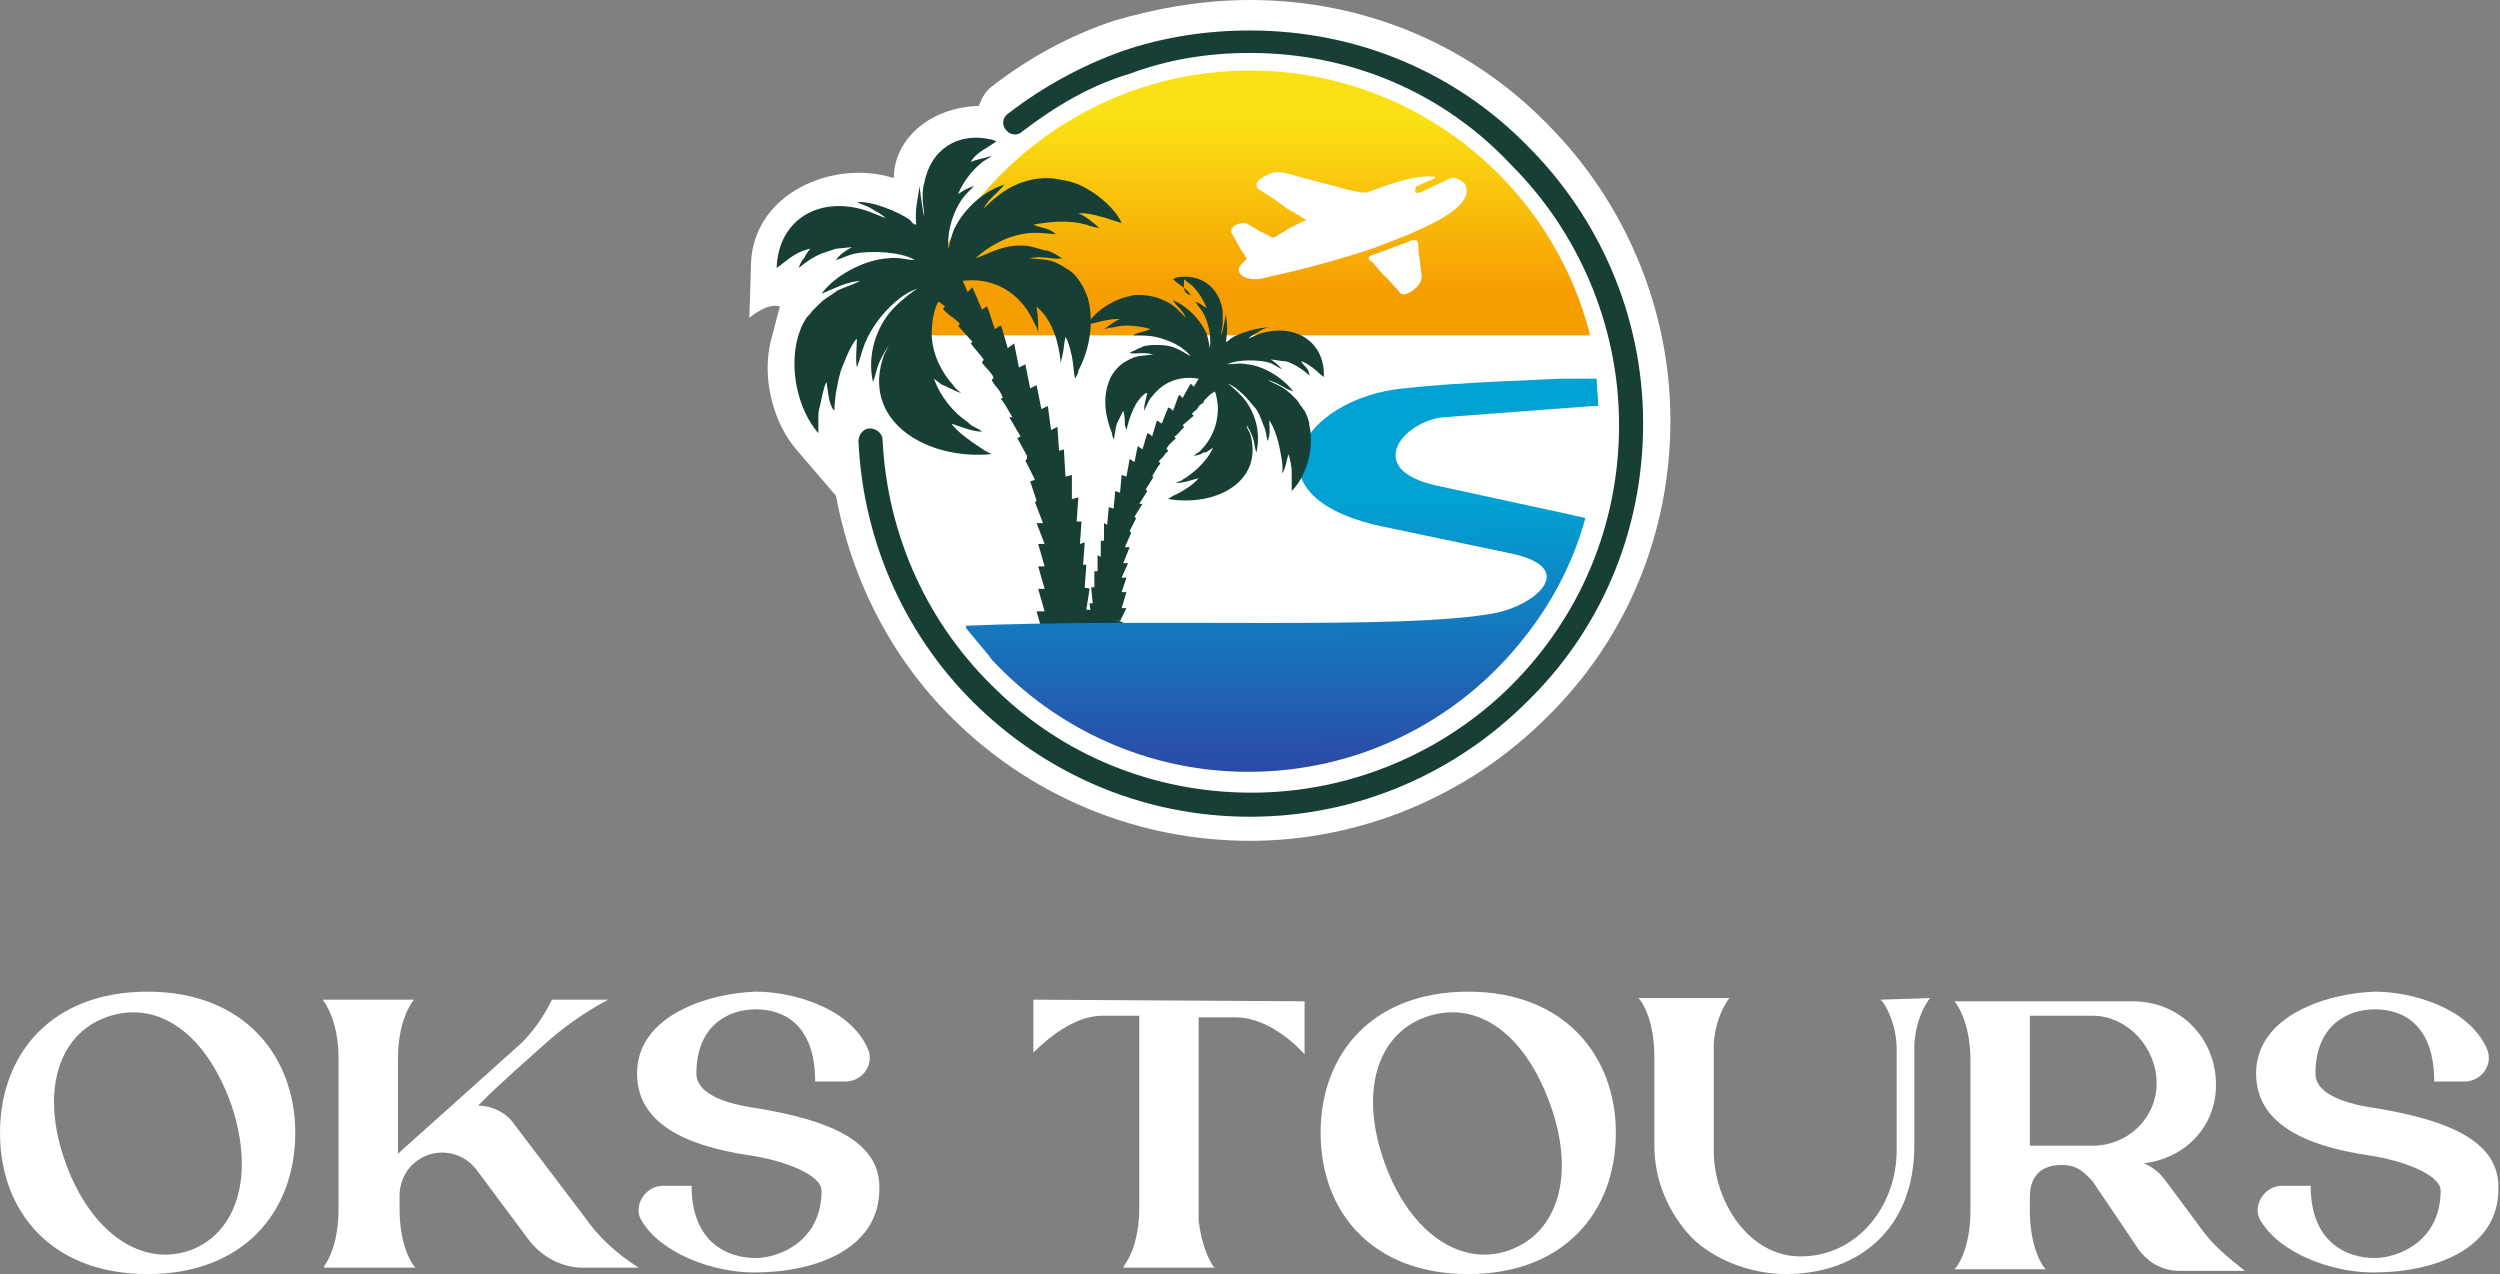
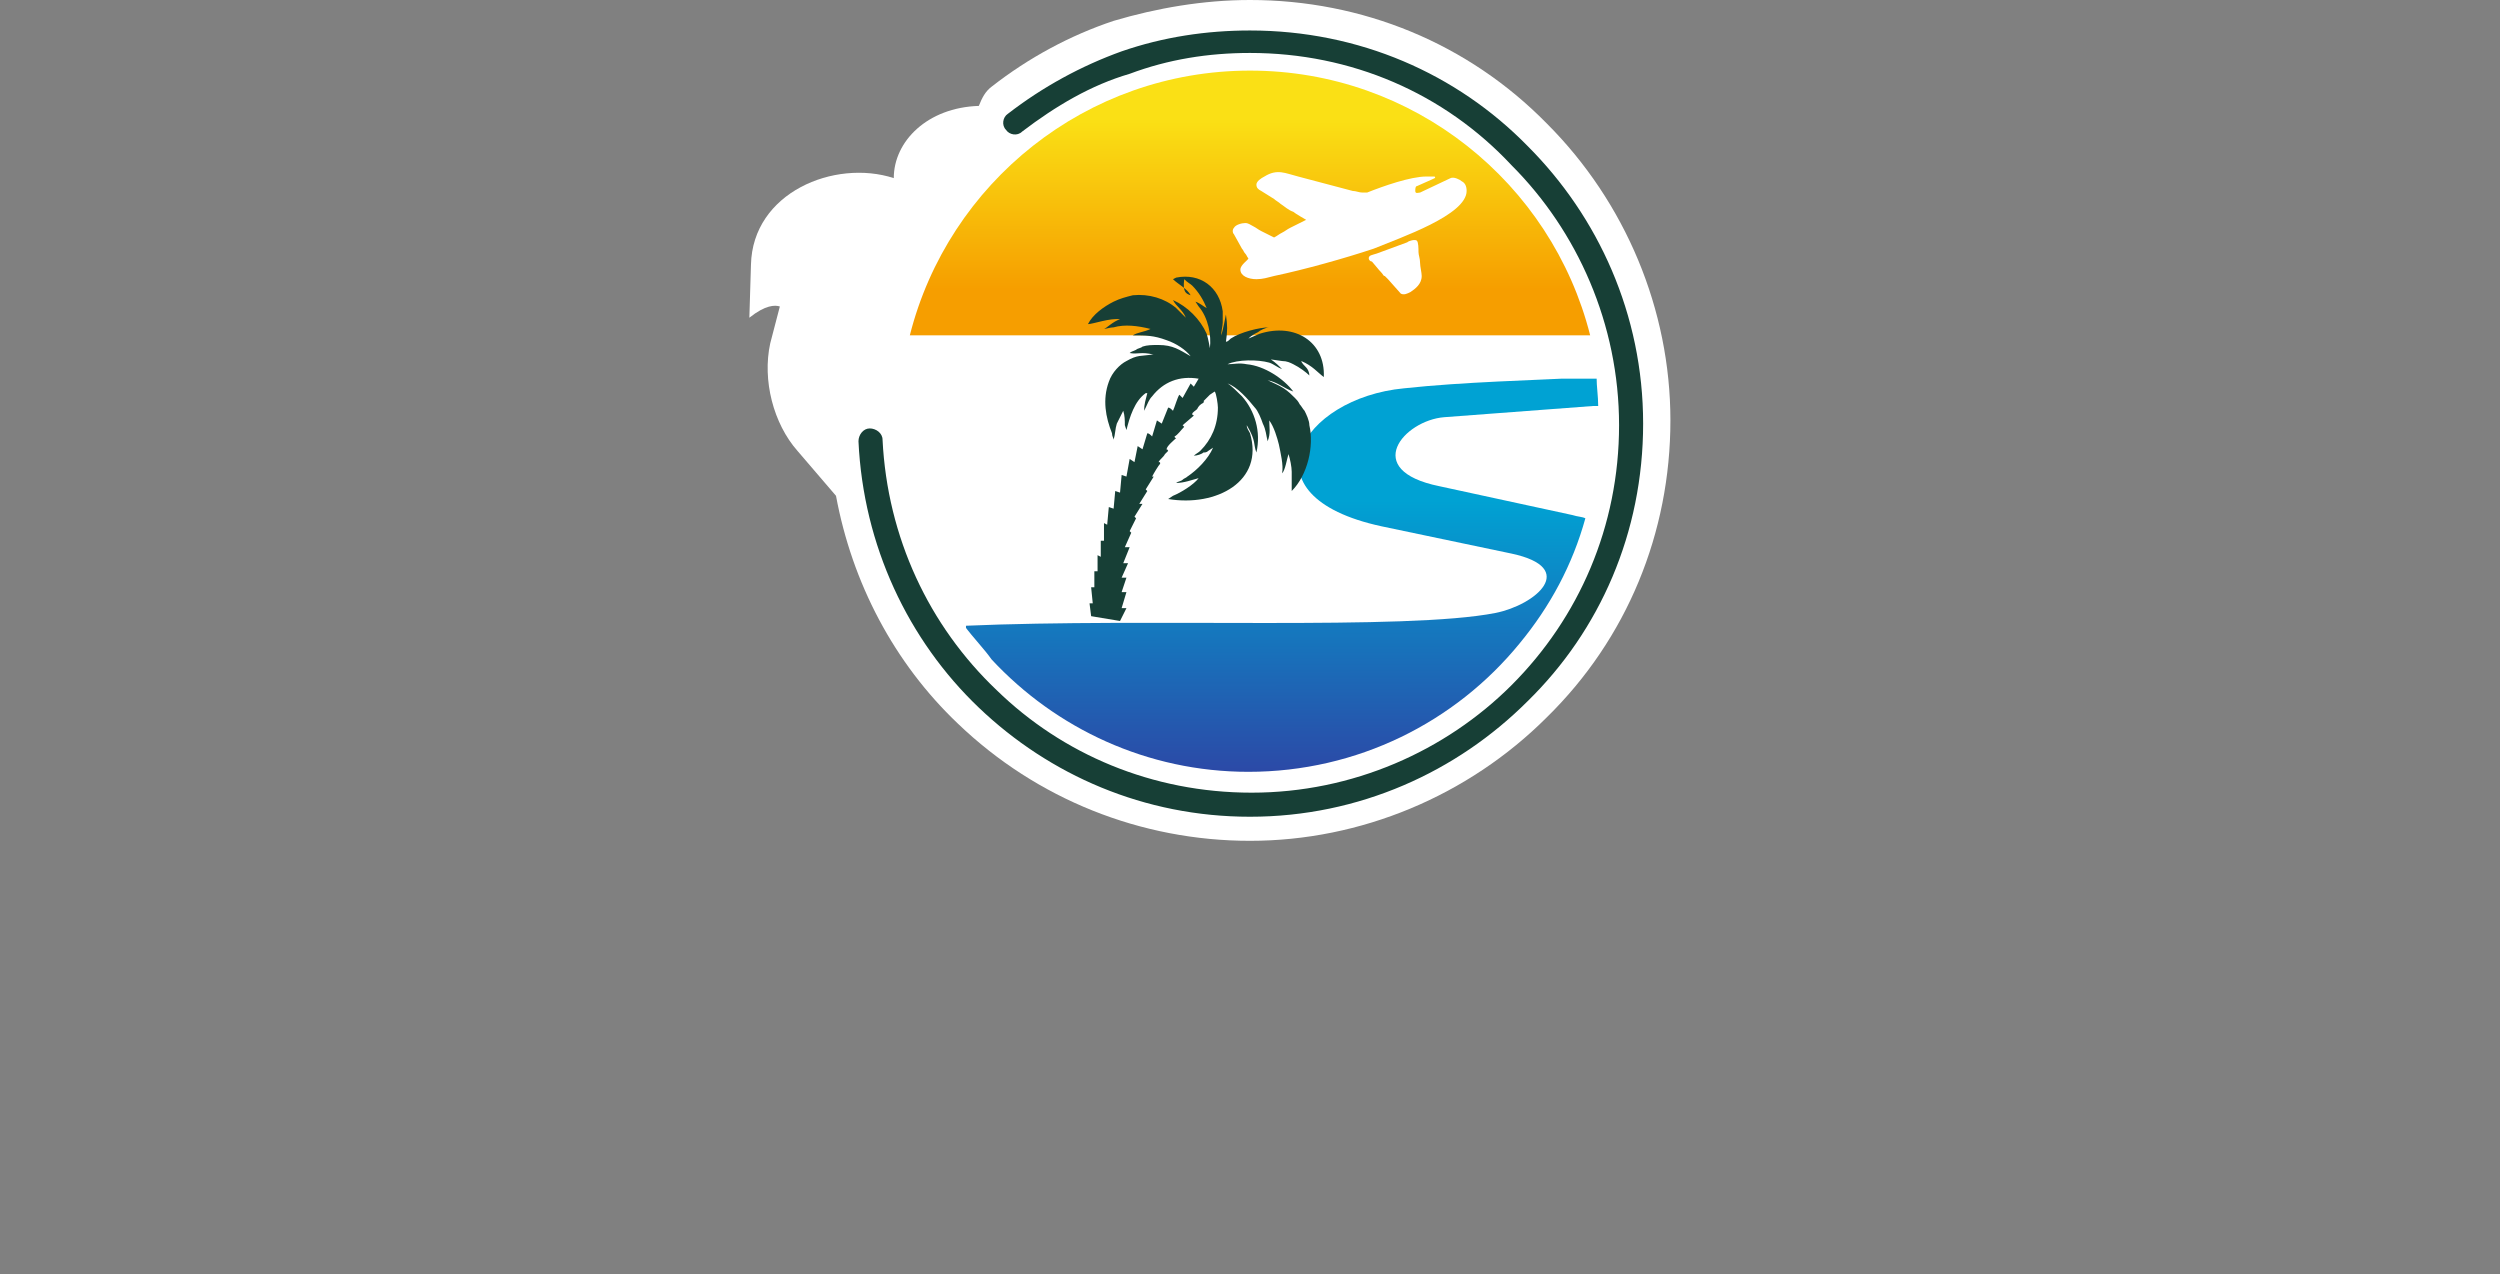
<svg xmlns="http://www.w3.org/2000/svg" xmlns:xlink="http://www.w3.org/1999/xlink" version="1.1" id="Layer_1" x="0px" y="0px" viewBox="0 0 155.8 79.4" enable-background="new 0 0 155.8 79.4" xml:space="preserve">
  <rect x="0" y="0" width="155.8" height="79.4" fill="#808080" stroke="none" />
  <path fill-rule="evenodd" clip-rule="evenodd" fill="#FFFFFF" d="M52.1,30.9l-2.4-2.8c-1.5-1.7-2.2-4.4-1.7-6.7  c0.2-0.8,0.4-1.5,0.6-2.3c-0.3-0.1-0.9-0.1-1.9,0.7l0.1-3.3c0.1-4.5,5.2-6.6,8.9-5.4c0-2.3,2.1-4.4,5.3-4.5c0.2-0.5,0.4-0.9,0.8-1.2  c2.3-1.8,4.9-3.2,7.6-4.1C72.1,0.5,75,0,77.9,0c7,0,13.6,2.7,18.5,7.7c4.9,4.9,7.7,11.6,7.7,18.5c0,7-2.7,13.6-7.7,18.5  c-4.9,4.9-11.6,7.7-18.5,7.7c-6.8,0-13.3-2.6-18.2-7.3C55.7,41.3,53.1,36.3,52.1,30.9" />
  <path fill-rule="evenodd" clip-rule="evenodd" fill="#173F36" d="M63.7,8.2c-0.3,0.3-0.8,0.2-1-0.1c-0.3-0.3-0.2-0.8,0.1-1  c2.2-1.7,4.6-3,7.1-3.9c2.6-0.9,5.3-1.3,8-1.3c6.8,0,12.9,2.7,17.3,7.2c4.4,4.4,7.2,10.5,7.2,17.3c0,6.8-2.7,12.9-7.2,17.3  c-4.4,4.4-10.5,7.2-17.3,7.2c-6.6,0-12.5-2.6-16.9-6.8c-4.4-4.2-7.2-10.1-7.5-16.6c0-0.4,0.3-0.8,0.7-0.8c0.4,0,0.8,0.3,0.8,0.7  c0.3,6.1,2.9,11.6,7.1,15.6c4.1,4,9.7,6.4,15.9,6.4c6.3,0,12.1-2.6,16.2-6.7c4.2-4.2,6.7-9.9,6.7-16.2c0-6.3-2.6-12.1-6.7-16.2  C90,5.8,84.2,3.3,77.9,3.3c-2.6,0-5.1,0.4-7.5,1.3C68,5.3,65.8,6.6,63.7,8.2" />
  <g>
    <defs>
      <path id="SVGID_1_" d="M77.9,4.4c10.2,0,18.8,7,21.2,16.5H56.7C59.1,11.4,67.7,4.4,77.9,4.4" />
    </defs>
    <clipPath id="SVGID_2_">
      <use xlink:href="#SVGID_1_" overflow="visible" />
    </clipPath>
    <linearGradient id="SVGID_3_" gradientUnits="userSpaceOnUse" x1="77.896" y1="18.035" x2="77.896" y2="7.425">
      <stop offset="0" style="stop-color:#F69E00" />
      <stop offset="1" style="stop-color:#FAE015" />
    </linearGradient>
    <rect x="56.7" y="4.4" clip-path="url(#SVGID_2_)" fill="url(#SVGID_3_)" width="42.4" height="16.5" />
  </g>
-   <path fill-rule="evenodd" clip-rule="evenodd" fill="#173F36" d="M60.5,10.1c0.3-0.6,1.1-0.9,1.6-1.3l-0.3-0.1  c-2.1-0.5-3.8,0.6-4.2,2.7c-0.1,0.3-0.1,0.7-0.1,1c0,0.3,0.1,0.8,0.1,1.1c-0.1-0.3-0.3-1.9-0.3-1.9c-0.1,0.9-0.3,1.4-0.2,2.4  c-0.2,0-0.3-0.2-0.4-0.3c-0.7-0.5-2.4-1.2-3.3-1.1c0.2,0.1,0.8,0.3,0.9,0.4c0.3,0.2,0.6,0.3,0.9,0.6l-1-0.4c-3-1.1-5.7,0.4-5.8,3.5  c0.6-0.4,1.1-1,2.1-1.2c-0.1,0.1-0.3,0.4-0.4,0.6c-0.1,0.1-0.3,0.4-0.3,0.6c0.3-0.3,0.9-0.7,1.4-0.9c0.3-0.1,0.6-0.2,0.9-0.3l1-0.1  c0,0,0,0,0,0c-0.4,0.2-0.8,0.5-1,0.8c0.4-0.1,0.7-0.3,1.2-0.4c1-0.2,2.9-0.1,3.7,0.4c-0.6,0-0.9-0.2-1.7-0.1  c-1.5,0.1-3.3,1.1-4.1,2.2c0.8-0.3,1.4-0.7,2.4-0.8c-0.3,0.2-1,0.4-1.4,0.6c-0.4,0.3-0.8,0.5-1.1,0.8c-0.2,0.2-0.3,0.3-0.5,0.5  c-0.1,0.2-0.3,0.3-0.4,0.5c-0.2,0.3-0.4,0.8-0.5,1.2C49.2,23,49.7,25.5,51,27c0-0.3,0-0.6,0-0.9c0-0.3,0-0.5,0.1-0.8  c0.1-0.4,0.2-1.1,0.4-1.5c0.1,0.4,0.1,1.4,0.5,1.8c0-0.8,0.2-1.8,0.4-2.5c0.2-0.5,0.6-1.6,1-2c0,0.6-0.1,1.2,0,1.8  c0.2-0.5,0.3-1,0.5-1.5c0.2-0.5,0.5-1,0.8-1.4c0.5-0.7,1.6-1.8,2.5-2c-0.3,0.1-1.1,0.8-1.3,1c-1.2,1.1-1.9,3-1.5,4.8  c0.3-0.7,0.1-0.9,1-2.3c-0.1,0.2-0.2,0.4-0.3,0.6c-1.5,4.1,2.6,6.6,6.7,6.2l-0.4-0.2c-0.6-0.4-1.7-1.1-2.1-1.7  c0.6,0.2,1.3,0.5,1.9,0.5c-0.1-0.1-0.3-0.2-0.5-0.3c-0.2-0.1-0.3-0.2-0.4-0.3c-0.9-0.6-1.7-1.6-2.1-2.7l0.4,0.3  c0.1,0.1,0.2,0.1,0.4,0.2c0.2,0.1,0.6,0.3,0.9,0.4c-0.1-0.1-0.4-0.3-0.5-0.5c-0.9-1-1.5-2.4-1.3-3.8c0-0.3,0.2-1.2,0.4-1.4l0.4,0.3  l-0.1,0.1c-0.1,0.1,0-0.1,0,0.1c0.2,0.2,0.4,0.4,0.6,0.5c0.1,0.1,0.4,0.3,0.4,0.4c0,0.1,0,0-0.1,0.1l0.9,1l-0.1,0.1  c0.2,0.3,0.6,0.7,0.8,1c0,0.1-0.1,0.1-0.1,0.2c0.1,0.2,0.8,0.8,0.7,1c0,0.1,0-0.1-0.1,0.1c0.1,0.1,0.1,0.2,0.2,0.3  c0.2,0.2,0.4,0.5,0.5,0.8c-0.1,0-0.1,0-0.1,0.1c0.2,0.2,0.5,0.8,0.7,1.1l-0.2,0l0.7,1.2l-0.2,0.1l0.6,1.1c0,0,0,0,0,0L64,28.6  c0,0,0,0-0.1,0.1l0.6,1.2c0,0,0,0,0,0L64.2,30l0.4,1.2c0,0,0,0,0,0c0,0,0,0,0,0l-0.1,0.1l0.5,1.3l-0.4,0l0.5,1.3l-0.4,0l0.4,1.4  l-0.4,0l0.4,1.4l-0.4,0l0.4,1.4l-0.5,0l0.4,1.4l4.6,0.1l0.4-0.8l-2.1-0.8l-0.2,0l0.2-1.3c-0.1-0.1-0.2,0-0.3-0.1l0.1-1.4  c0,0-0.1,0-0.1,0l-0.1,0l0.1-1.4l-0.3,0.1l0.1-1.4c0,0,0,0,0,0l-0.1,0c0,0-0.1,0-0.2,0l0.1-1.5l-0.4,0.1l0-1.5l-0.4,0.1L66.3,28  L66,28.1l-0.1-1.5l-0.4,0.2l-0.2-1.5l-0.4,0.2L64.6,24l-0.4,0.2l-0.3-1.5c-0.2,0.1-0.2,0.1-0.4,0.2l-0.3-1.5l-0.4,0.3l-0.4-1.4  c-0.2,0-0.3,0.2-0.4,0.2c-0.1-0.2-0.4-1.3-0.5-1.4l-0.3,0.2l-0.6-1.4l-0.3,0.3l-0.3-0.7c1.7-0.2,3.1,0.5,4,1.8  c0.2,0.3,0.4,0.7,0.6,1.1l0.1,0.3c0,0,0,0,0,0c0-0.6,0-0.9-0.1-1.6c0,0,0,0,0.1,0.1c0.9,0.8,1.3,2.2,1.4,3.4l0.1-0.4  c0.1-0.4,0.1-0.8,0.2-1.2c0.2,0.3,0.3,0.8,0.4,1.2c0.1,0.5,0.1,1,0.2,1.4c0.1-0.2,0.2-0.3,0.2-0.5c0.7-1.3,1-3,0.6-4.5  c-0.3-0.9-0.8-1.6-1.4-1.9c-0.9-0.6-1.3-0.5-2.2-0.6l-0.1,0c1.1-0.2,1.3,0.1,2.1,0c-0.2-0.1-0.3-0.2-0.5-0.3  c-0.2-0.1-0.4-0.2-0.6-0.2c-0.4-0.1-0.9-0.3-1.4-0.3c-1.3,0-1.8,0.4-2.9,0.8c0.5-0.5,1.3-1,2.1-1.3c1.2-0.4,1.8-0.3,2.9-0.2  c-0.4-0.4-1-0.4-1.4-0.6c1.1-0.2,2.2-0.3,3.3,0c0.2,0.1,0.7,0.2,0.8,0.2c-0.1-0.1-0.9-0.8-1.3-0.9c0.8-0.1,2.3,0.5,2.7,0.6  c-0.4-0.9-1.4-1.7-2.1-2.1c-0.5-0.3-1-0.5-1.7-0.6c-1.3-0.3-2.8,0.1-3.9,1c-0.4,0.3-0.6,0.5-0.9,0.8c0.3-0.6,0.9-1,1.3-1.5  c-1.3,0.4-2.5,1.5-3.1,2.7c-0.2,0.4-0.4,1.3-0.4,1.3c0,0,0,0,0,0c-0.1-1.2,0.4-2.7,1.2-3.5l0.4-0.4c-0.4,0.1-0.7,0.3-1,0.5  c0.3-0.7,0.8-1.4,1.4-1.9c0.2-0.2,0.5-0.3,0.7-0.5C61.3,9.9,60.9,9.9,60.5,10.1" />
  <g>
    <defs>
      <path id="SVGID_4_" d="M61.8,41.1L61.8,41.1c4,4.3,9.7,7,16,7c6.8,0,12.9-3.1,16.9-8l0,0c1.9-2.3,3.3-4.9,4.1-7.8    c-0.2-0.1-0.5-0.1-0.8-0.2l-8.3-1.8c-4.9-1-2.2-4.1,0.3-4.3l9.3-0.7c0.1,0,0.2,0,0.3,0c0-0.6-0.1-1.2-0.1-1.8    c-4,0.2-8.3,0.3-12,0.7c-6.4,0.6-10.2,6.7-1.4,8.6l8.1,1.7c4.2,0.9,1.5,3.2-1,3.7c-5.6,1.1-21.6,0.3-33.1,0.8    C60.7,39.8,61.3,40.4,61.8,41.1" />
    </defs>
    <clipPath id="SVGID_5_">
      <use xlink:href="#SVGID_4_" overflow="visible" />
    </clipPath>
    <linearGradient id="SVGID_6_" gradientUnits="userSpaceOnUse" x1="79.963" y1="31.194" x2="79.973" y2="54.054">
      <stop offset="0" style="stop-color:#00A2D3" />
      <stop offset="1" style="stop-color:#3B2A97" />
    </linearGradient>
    <rect x="60.2" y="23.6" clip-path="url(#SVGID_5_)" fill="url(#SVGID_6_)" width="39.5" height="24.5" />
  </g>
  <path fill-rule="evenodd" clip-rule="evenodd" fill="#173F36" d="M74.2,18.4c-0.2-0.4-0.8-0.7-1.1-1l0.2-0.1  c1.5-0.3,2.7,0.6,2.9,2.1c0,0.2,0,0.5,0,0.7c0,0.2-0.1,0.6-0.1,0.8c0.1-0.2,0.3-1.3,0.3-1.3c0.1,0.7,0.1,1,0,1.7  c0.1,0,0.2-0.1,0.3-0.2c0.6-0.4,1.8-0.7,2.4-0.7c-0.2,0-0.6,0.2-0.7,0.3c-0.2,0.1-0.4,0.2-0.6,0.4l0.7-0.3c2.2-0.7,4.1,0.5,4,2.7  c-0.4-0.3-0.7-0.7-1.4-1c0,0.1,0.2,0.3,0.3,0.4c0.1,0.1,0.2,0.3,0.2,0.5c-0.2-0.2-0.6-0.5-1-0.7c-0.2-0.1-0.4-0.2-0.7-0.2l-0.7-0.1  c0,0,0,0,0,0c0.3,0.2,0.5,0.4,0.7,0.6c-0.3-0.1-0.5-0.3-0.8-0.4c-0.7-0.2-2-0.2-2.6,0.1c0.4,0,0.7-0.1,1.2,0  c1.1,0.1,2.3,0.9,2.9,1.7c-0.6-0.2-1-0.6-1.6-0.7c0.2,0.1,0.7,0.3,1,0.5c0.3,0.2,0.5,0.4,0.7,0.6c0.1,0.1,0.2,0.2,0.3,0.4  c0.1,0.1,0.2,0.3,0.3,0.4c0.1,0.2,0.3,0.6,0.3,0.9c0.3,1.3-0.1,3.1-1.1,4.1c0-0.2,0-0.4,0-0.6c0-0.2,0-0.4,0-0.6  c0-0.3-0.1-0.8-0.2-1.1c-0.1,0.3-0.2,1-0.4,1.2c0.1-0.5-0.1-1.3-0.2-1.8c-0.1-0.4-0.3-1.1-0.6-1.5c0,0.4,0.1,0.8-0.1,1.3  c-0.1-0.4-0.1-0.7-0.3-1.1c-0.1-0.3-0.3-0.8-0.5-1c-0.4-0.5-1.1-1.3-1.7-1.5c0.2,0.1,0.7,0.6,0.9,0.8c0.8,0.9,1.2,2.2,0.9,3.5  c-0.2-0.5,0-0.7-0.6-1.7c0,0.2,0.1,0.3,0.2,0.5c0.9,3-2.1,4.6-5.1,4.1l0.3-0.2c0.5-0.2,1.3-0.7,1.6-1.1c-0.4,0.1-0.9,0.3-1.4,0.3  c0.1-0.1,0.3-0.1,0.4-0.2c0.1-0.1,0.2-0.1,0.3-0.2c0.6-0.4,1.3-1.1,1.6-1.8l-0.3,0.2c-0.1,0.1-0.2,0.1-0.3,0.1  c-0.1,0.1-0.4,0.2-0.6,0.2c0.1-0.1,0.3-0.2,0.4-0.3c0.7-0.7,1.1-1.6,1.1-2.7c0-0.2-0.1-0.9-0.2-1l-0.3,0.2L75,25c0.1,0.1,0,0,0,0.1  c-0.2,0.1-0.3,0.2-0.4,0.4c-0.1,0.1-0.3,0.2-0.3,0.3c0,0.1,0,0,0.1,0.1l-0.7,0.6l0.1,0.1c-0.2,0.2-0.4,0.5-0.6,0.6  c0,0.1,0.1,0.1,0.1,0.1c-0.1,0.1-0.6,0.5-0.6,0.7c0,0.1,0-0.1,0.1,0.1c-0.1,0.1-0.1,0.1-0.2,0.2c-0.1,0.2-0.3,0.3-0.4,0.5  c0.1,0,0.1,0,0.1,0.1c-0.1,0.1-0.4,0.6-0.5,0.8l0.1,0l-0.5,0.8l0.1,0.1l-0.5,0.8c0,0,0,0,0,0l0.1,0c0,0,0,0,0.1,0l-0.5,0.8  c0,0,0,0,0,0l0.1,0.1l-0.4,0.8c0,0,0,0,0,0c0,0,0,0,0,0l0.1,0.1l-0.4,0.9l0.3,0L70,35.1l0.3,0l-0.4,0.9l0.3,0l-0.3,0.9l0.3,0l-0.3,1  l0.3,0l-0.4,0.8l-1.8-0.3l-0.1-0.8l0.2,0l-0.1-1c0.1,0,0.1,0,0.2,0l0-1c0,0,0,0,0.1,0l0.1,0l0-1l0.2,0.1l0-1c0,0,0,0,0,0l0.1,0  c0,0,0.1,0,0.1,0l0-1.1l0.2,0.1l0.1-1.1l0.3,0.1l0.1-1.1l0.3,0.1l0.1-1.1l0.3,0.1l0.2-1.1l0.3,0.2l0.2-1l0.3,0.2l0.3-1  c0.1,0,0.2,0.1,0.3,0.2l0.3-1l0.3,0.2l0.4-1c0.1,0,0.2,0.1,0.3,0.2c0.1-0.2,0.3-0.9,0.4-1l0.2,0.2l0.5-0.9l0.2,0.2l0.3-0.5  c-1.2-0.2-2.2,0.2-2.9,1.1c-0.2,0.2-0.3,0.5-0.4,0.7l-0.1,0.2c0,0,0,0,0,0c0-0.4,0.1-0.7,0.2-1.1c0,0,0,0-0.1,0  c-0.7,0.5-1,1.5-1.2,2.3l-0.1-0.3c0-0.3,0-0.6-0.1-0.9c-0.1,0.2-0.3,0.6-0.4,0.8c-0.1,0.3-0.1,0.7-0.2,1c0-0.1-0.1-0.2-0.1-0.4  c-0.4-1-0.6-2.1-0.2-3.2c0.2-0.6,0.7-1.1,1.1-1.3c0.7-0.4,0.9-0.3,1.6-0.4l0.1,0c-0.8-0.2-1,0-1.5-0.1c0.1-0.1,0.2-0.1,0.4-0.2  c0.1-0.1,0.3-0.1,0.4-0.2c0.3-0.1,0.6-0.1,1-0.1c0.9,0,1.3,0.3,2,0.7c-0.3-0.4-0.9-0.8-1.5-1c-0.8-0.3-1.3-0.3-2.1-0.3  c0.3-0.2,0.7-0.2,1.1-0.4c-0.8-0.2-1.6-0.3-2.3-0.1c-0.2,0-0.5,0.1-0.6,0.1c0.1,0,0.6-0.5,1-0.6c-0.6-0.1-1.7,0.3-2,0.3  c0.3-0.6,1-1.1,1.6-1.4c0.4-0.2,0.8-0.3,1.2-0.4c1-0.1,2,0.2,2.7,0.8c0.2,0.2,0.4,0.4,0.6,0.6c-0.2-0.5-0.6-0.7-0.8-1.1  c0.9,0.4,1.7,1.2,2.1,2.1c0.1,0.3,0.2,0.9,0.2,0.9c0,0,0,0,0,0c0.1-0.8-0.1-1.9-0.7-2.6l-0.2-0.3c0.3,0.1,0.5,0.3,0.7,0.4  c-0.2-0.5-0.5-1-0.9-1.4c-0.1-0.1-0.3-0.2-0.5-0.4C73.7,18.2,73.9,18.3,74.2,18.4" />
-   <path fill-rule="evenodd" clip-rule="evenodd" fill="#FFFFFF" d="M91.4,11.9c0-0.3-0.1-0.5-0.3-0.6c-0.1-0.1-0.5-0.3-0.7-0.2  L88.5,12c-0.1,0-0.3,0.1-0.3-0.1c0-0.1,0-0.3,0.1-0.3l0.9-0.4c0.2-0.1,0.3-0.1,0.2-0.2c-0.1,0-0.3,0-0.5,0c-1,0-2.7,0.6-3.7,1  c-0.1,0-0.2,0-0.3,0c-0.2,0-0.4-0.1-0.6-0.1c-1.1-0.3-2.3-0.6-3.4-0.9c-0.8-0.2-1.3-0.5-2.1,0c-0.2,0.1-0.5,0.3-0.5,0.5  c0,0.2,0.1,0.3,0.3,0.4l0.8,0.5c0.1,0.1,0.3,0.2,0.4,0.3c0.3,0.2,0.5,0.4,0.8,0.5c0.1,0.1,0.8,0.5,0.8,0.5l-1,0.5  c-0.2,0.1-0.3,0.2-0.5,0.3c-0.2,0.1-0.3,0.2-0.5,0.3c-0.1,0-0.1,0-0.1,0l-0.8-0.4c-0.2-0.1-0.3-0.2-0.5-0.3  c-0.2-0.1-0.3-0.2-0.5-0.2c-0.2,0-0.6,0.1-0.7,0.3c-0.1,0.1-0.1,0.3,0,0.4l0.5,0.9c0.1,0.1,0.1,0.2,0.2,0.3c0.1,0.1,0.1,0.2,0.2,0.3  c0,0.1-0.5,0.4-0.5,0.7c0,0.4,0.5,0.6,1,0.6c0.4,0,0.7-0.1,1.1-0.2c1.9-0.4,4.4-1.1,6.2-1.7C87.3,14.8,91.4,13.4,91.4,11.9" />
+   <path fill-rule="evenodd" clip-rule="evenodd" fill="#FFFFFF" d="M91.4,11.9c0-0.3-0.1-0.5-0.3-0.6c-0.1-0.1-0.5-0.3-0.7-0.2  L88.5,12c-0.1,0-0.3,0.1-0.3-0.1c0-0.1,0-0.3,0.1-0.3l0.9-0.4c0.2-0.1,0.3-0.1,0.2-0.2c-0.1,0-0.3,0-0.5,0c-1,0-2.7,0.6-3.7,1  c-0.1,0-0.2,0-0.3,0c-0.2,0-0.4-0.1-0.6-0.1c-1.1-0.3-2.3-0.6-3.4-0.9c-0.8-0.2-1.3-0.5-2.1,0c-0.2,0.1-0.5,0.3-0.5,0.5  c0,0.2,0.1,0.3,0.3,0.4l0.8,0.5c0.1,0.1,0.3,0.2,0.4,0.3c0.3,0.2,0.5,0.4,0.8,0.5c0.1,0.1,0.8,0.5,0.8,0.5l-1,0.5  c-0.2,0.1-0.3,0.2-0.5,0.3c-0.2,0.1-0.3,0.2-0.5,0.3l-0.8-0.4c-0.2-0.1-0.3-0.2-0.5-0.3  c-0.2-0.1-0.3-0.2-0.5-0.2c-0.2,0-0.6,0.1-0.7,0.3c-0.1,0.1-0.1,0.3,0,0.4l0.5,0.9c0.1,0.1,0.1,0.2,0.2,0.3c0.1,0.1,0.1,0.2,0.2,0.3  c0,0.1-0.5,0.4-0.5,0.7c0,0.4,0.5,0.6,1,0.6c0.4,0,0.7-0.1,1.1-0.2c1.9-0.4,4.4-1.1,6.2-1.7C87.3,14.8,91.4,13.4,91.4,11.9" />
  <path fill-rule="evenodd" clip-rule="evenodd" fill="#FFFFFF" d="M85.3,16.1c0,0.1,0.1,0.2,0.2,0.2c0.1,0.1,0.4,0.5,0.6,0.7  c0.1,0.1,0.1,0.2,0.2,0.2c0.1,0.1,0.1,0.1,0.2,0.2c0.1,0.1,0.7,0.8,0.8,0.9c0.2,0.1,0.4,0,0.6-0.1c0.3-0.2,0.7-0.5,0.7-1  c0-0.2-0.1-0.6-0.1-0.8c0-0.3-0.1-0.5-0.1-0.7c0-0.2,0-0.6-0.1-0.7c-0.1-0.1-0.5,0-0.6,0.1l-1.9,0.7C85.5,15.9,85.3,15.9,85.3,16.1" />
-   <path fill="#FFFFFF" d="M148.3,69.1c-1.5-0.2-4-0.7-4-2.2c0-3,2-4,3.7-4c1.8,0,3.7,1,3.7,4.5h1.9c1,0,1.8-1,1.4-2  c-1.1-2.6-4.7-3.6-7-3.6c-3,0.1-7.4,1.5-7.4,5.1c0,3.1,3,4.5,7,5.1c2.1,0.3,4.5,1.2,4.5,2.2c0,3.2-2.7,4.2-4.1,4.2c-1.8,0-4-1-4-4.5  h-1.8c-1.1,0-1.9,1.3-1.3,2.2c1.2,2,4.4,3.2,7,3.2c3.9,0,7.8-1.5,7.8-5.2C155.8,71,152.3,69.8,148.3,69.1L148.3,69.1z M130.4,71.4  h-3.9l0-8.1h3.9c2.2,0,4,2,4,4.2S132.6,71.4,130.4,71.4L130.4,71.4z M137.2,76.6l-2.3-3.1c-0.4-0.5-0.8-0.8-1.3-1  c2.5-0.3,4.5-2.2,4.5-4.9c0-1.5-0.6-2.8-1.5-3.7c-1-1-2.3-1.5-3.7-1.5h-11.1c0,0,1,1.1,1,3.7v9.3c0,2.1-0.6,3.2-0.9,3.6l-0.1,0.1  h5.7l-0.1-0.1c-0.3-0.4-0.9-1.5-0.9-3.6v-0.8c0-1.3,0.7-2,2-2c1,0,1.4,0.5,1.9,1l2.9,4.3c0.6,0.8,1.5,1.3,2.5,1.3h4.1  C138.9,78.4,137.9,77.6,137.2,76.6L137.2,76.6z M117.2,62.3l0.1,0.1c0.3,0.4,0.9,1.5,0.9,3v6.3c0,3.4-2.4,6.6-6,6.6  c-3.2,0-5.4-3.4-5.4-6.6v-5.9c0-0.2,0-0.4,0-0.6v-0.1c0.1-1.6,0.7-2.5,0.9-2.8l0.1-0.1h-5.7l0.1,0.1c0.3,0.4,0.9,1.5,0.9,3.6v5.5  c0,2.2,0.9,4.2,2.3,5.7c1.4,1.4,3.7,2.3,5.9,2.3c4.4,0,8-2.7,8-8c0,0,0-6,0-6.2v-0.1c0.1-1.6,0.7-2.5,0.9-2.8l0.1-0.1L117.2,62.3  L117.2,62.3z M94.1,77.9c-3,1.1-6.2-1-7.8-5.4c-1.6-4.4-0.5-8,2.5-9.1c3-1.1,6.1,0.7,7.8,5.4C98.2,73.2,97.1,76.8,94.1,77.9  L94.1,77.9z M91.5,61.8c-6,0-9.2,3.9-9.2,8.8c0,4.9,3.2,8.8,9.2,8.8s9.2-3.9,9.2-8.8C100.7,65.8,97.5,61.8,91.5,61.8z M64.4,62.3  v3.3c1.1-1.1,2.7-2.3,4.3-2.3H71l0,11.9c0,2.1-0.6,3.2-0.9,3.6L70,79h5.7l-0.1-0.1c-0.2-0.3-0.7-1.2-0.9-2.8V76c0-0.2,0-0.4,0-0.6  v-12h2.3c1.6,0,3.2,1.1,4.3,2.3v-3.3L64.4,62.3z M47.4,69.1c-1.5-0.2-4-0.7-4-2.2c0-3,2-4,3.7-4c1.8,0,3.7,1,3.7,4.5h1.9  c1,0,1.8-1,1.4-2c-1.1-2.6-4.7-3.6-7-3.6c-3,0.1-7.4,1.5-7.4,5.1c0,3.1,3,4.5,7,5.1c2.1,0.3,4.5,1.2,4.5,2.2c0,3.2-2.7,4.2-4.1,4.2  c-1.8,0-4-1-4-4.5h-1.8c-1.1,0-1.9,1.3-1.3,2.2c1.2,2,4.4,3.2,7,3.2c3.9,0,7.8-1.5,7.8-5.2C54.9,71,51.4,69.8,47.4,69.1L47.4,69.1z   M36.4,75.8L32,70c-0.5-0.7-1.4-1.1-2.2-1.1l0.8-0.8l1.3-1.2l1.9-1.7c1.2-1.1,2.6-2.1,4.1-2.9h-3.5c-0.5,1-1.1,1.9-1.9,2.7l-7.7,6.9  V66c0-2.6,1-3.7,1-3.7h-5.7c0,0,1,1.1,1,3.7v9.3c0,2.1-0.6,3.2-0.9,3.6L20.2,79h5.7l-0.1-0.1c-0.3-0.4-0.9-1.5-0.9-3.6v-0.8  c0-0.7,0.3-1.5,0.9-2c1.1-1,2.9-0.9,3.9,0.4l3.2,4.3c0.8,1.1,2.1,1.8,3.4,1.8h3.5C38.4,78.1,37.3,77.1,36.4,75.8L36.4,75.8z   M11.9,77.9c-3,1.1-6.2-1-7.8-5.4c-1.6-4.4-0.5-8,2.5-9.1c3-1.1,6.1,0.7,7.8,5.4C15.9,73.2,14.8,76.8,11.9,77.9L11.9,77.9z   M9.2,61.8c-6,0-9.2,3.9-9.2,8.8c0,4.9,3.2,8.8,9.2,8.8c6,0,9.2-3.9,9.2-8.8C18.4,65.8,15.2,61.8,9.2,61.8z" />
</svg>